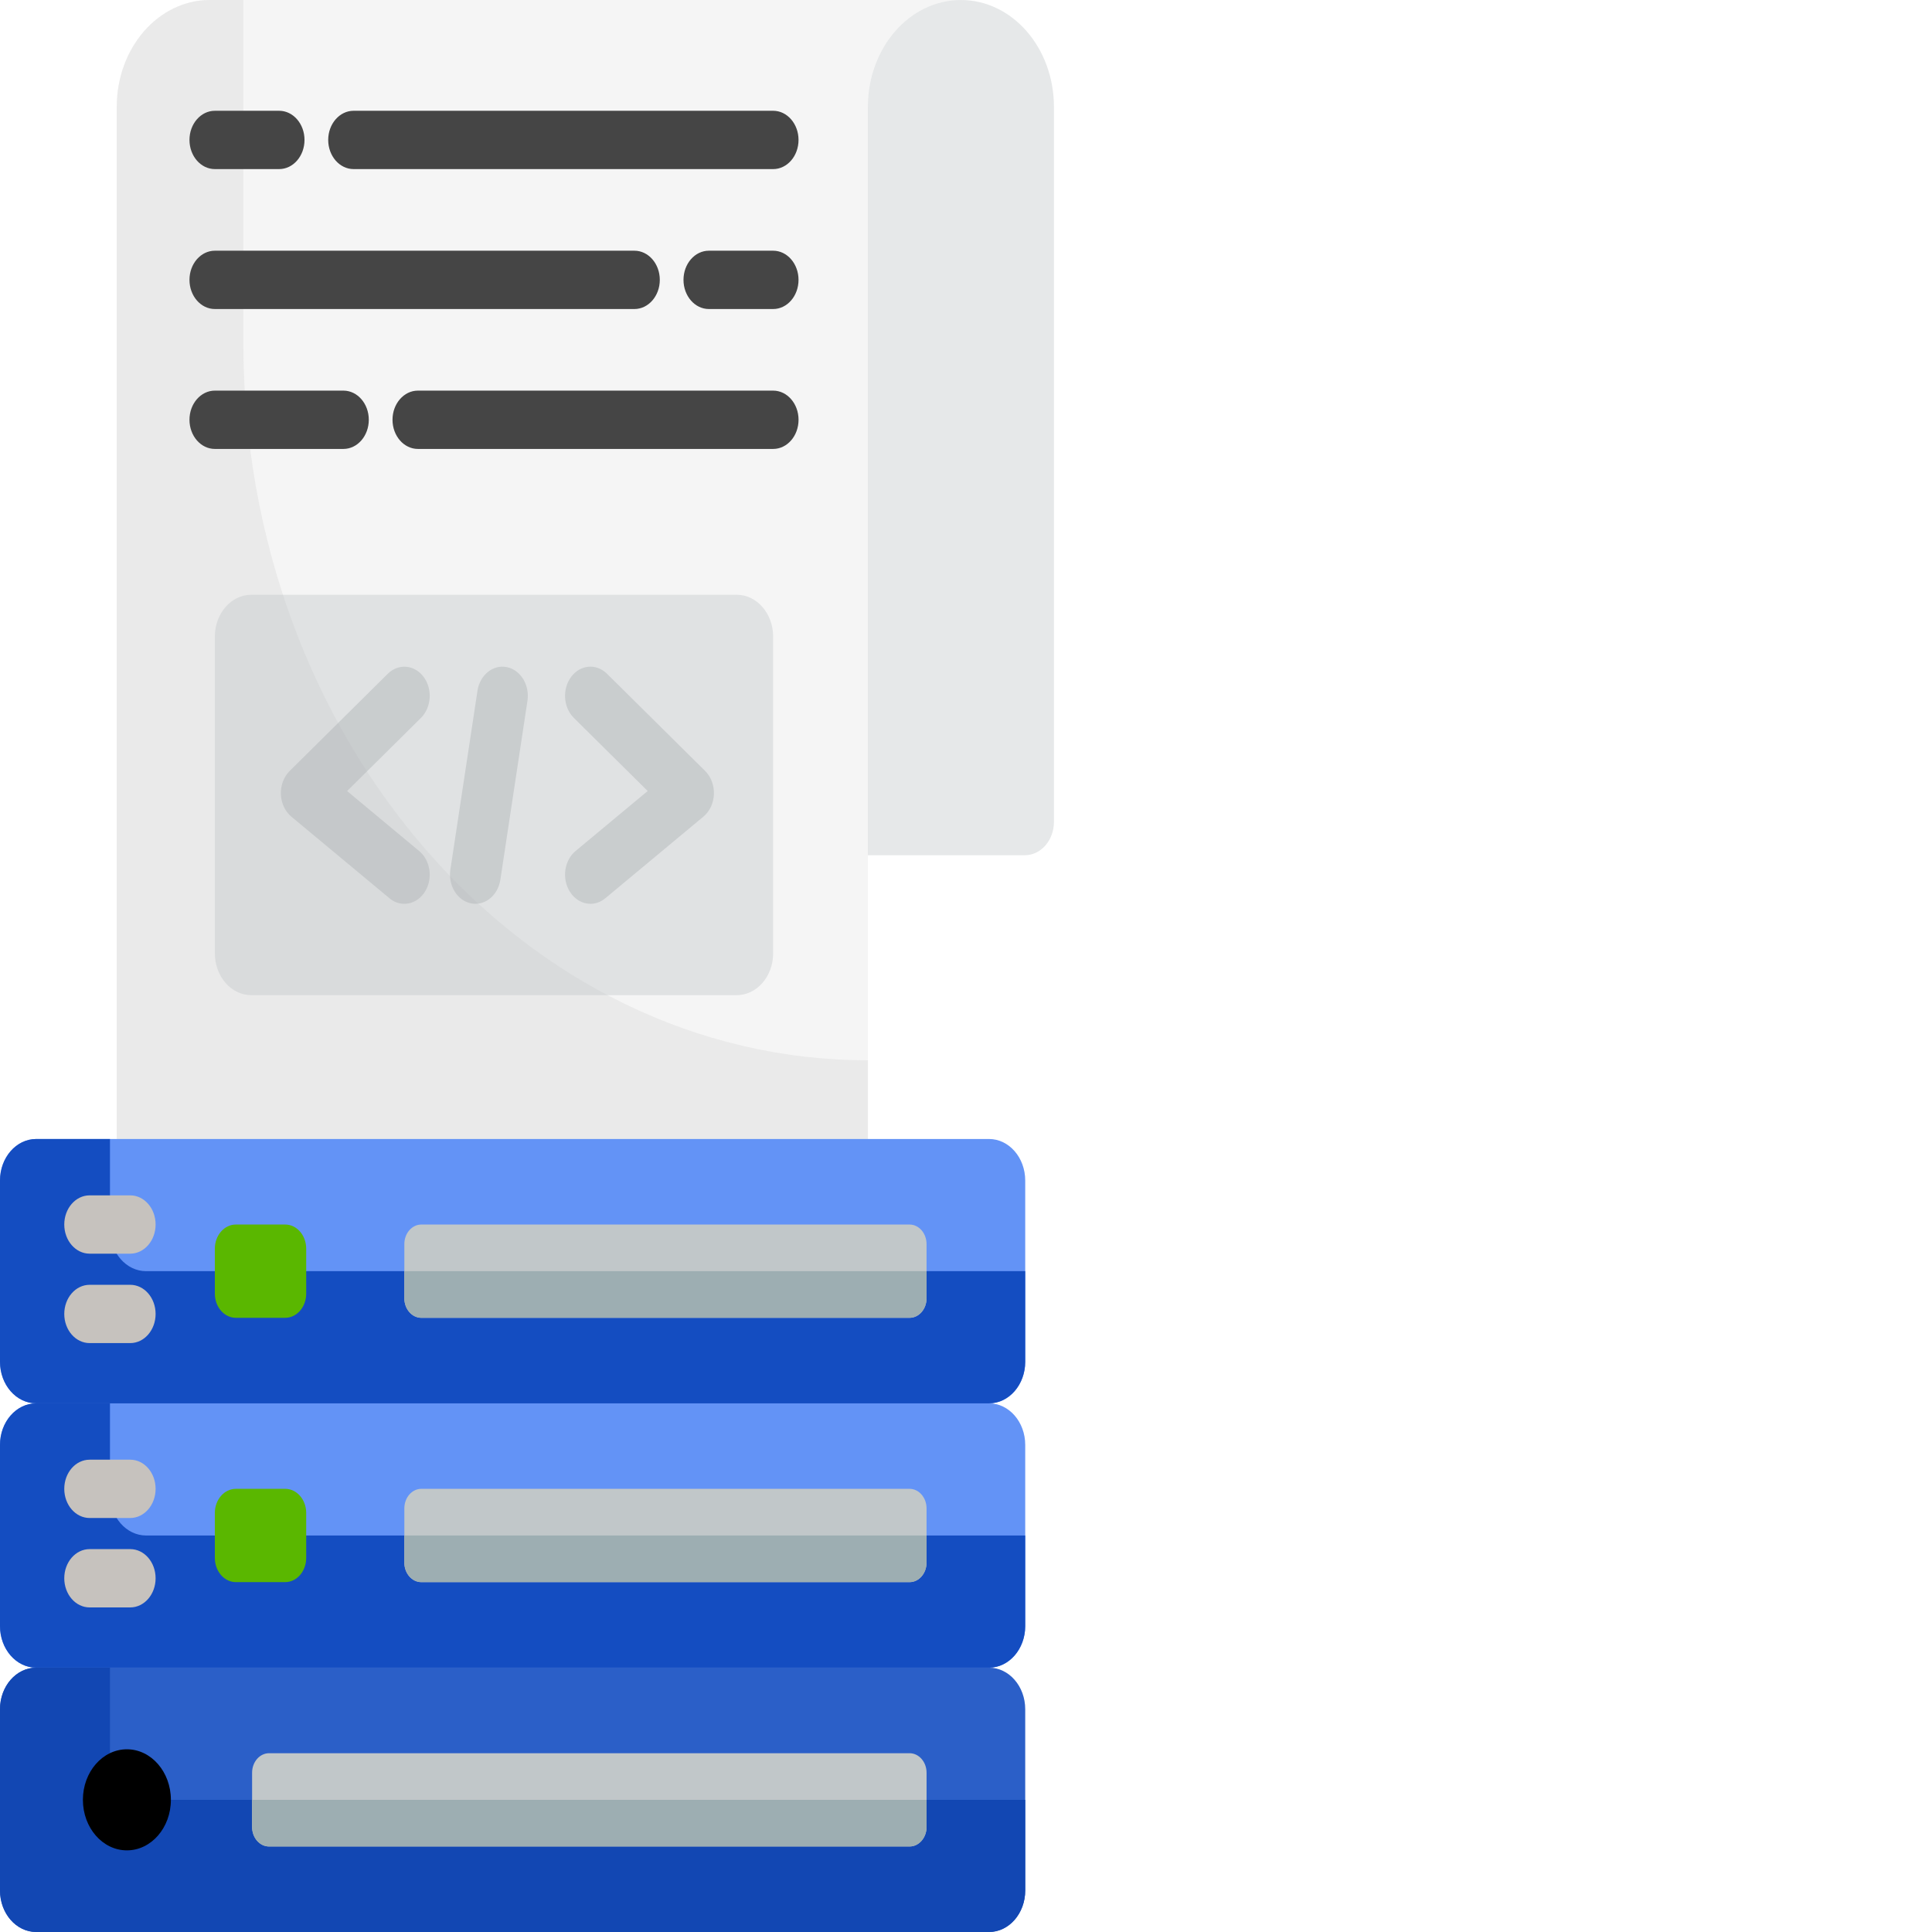
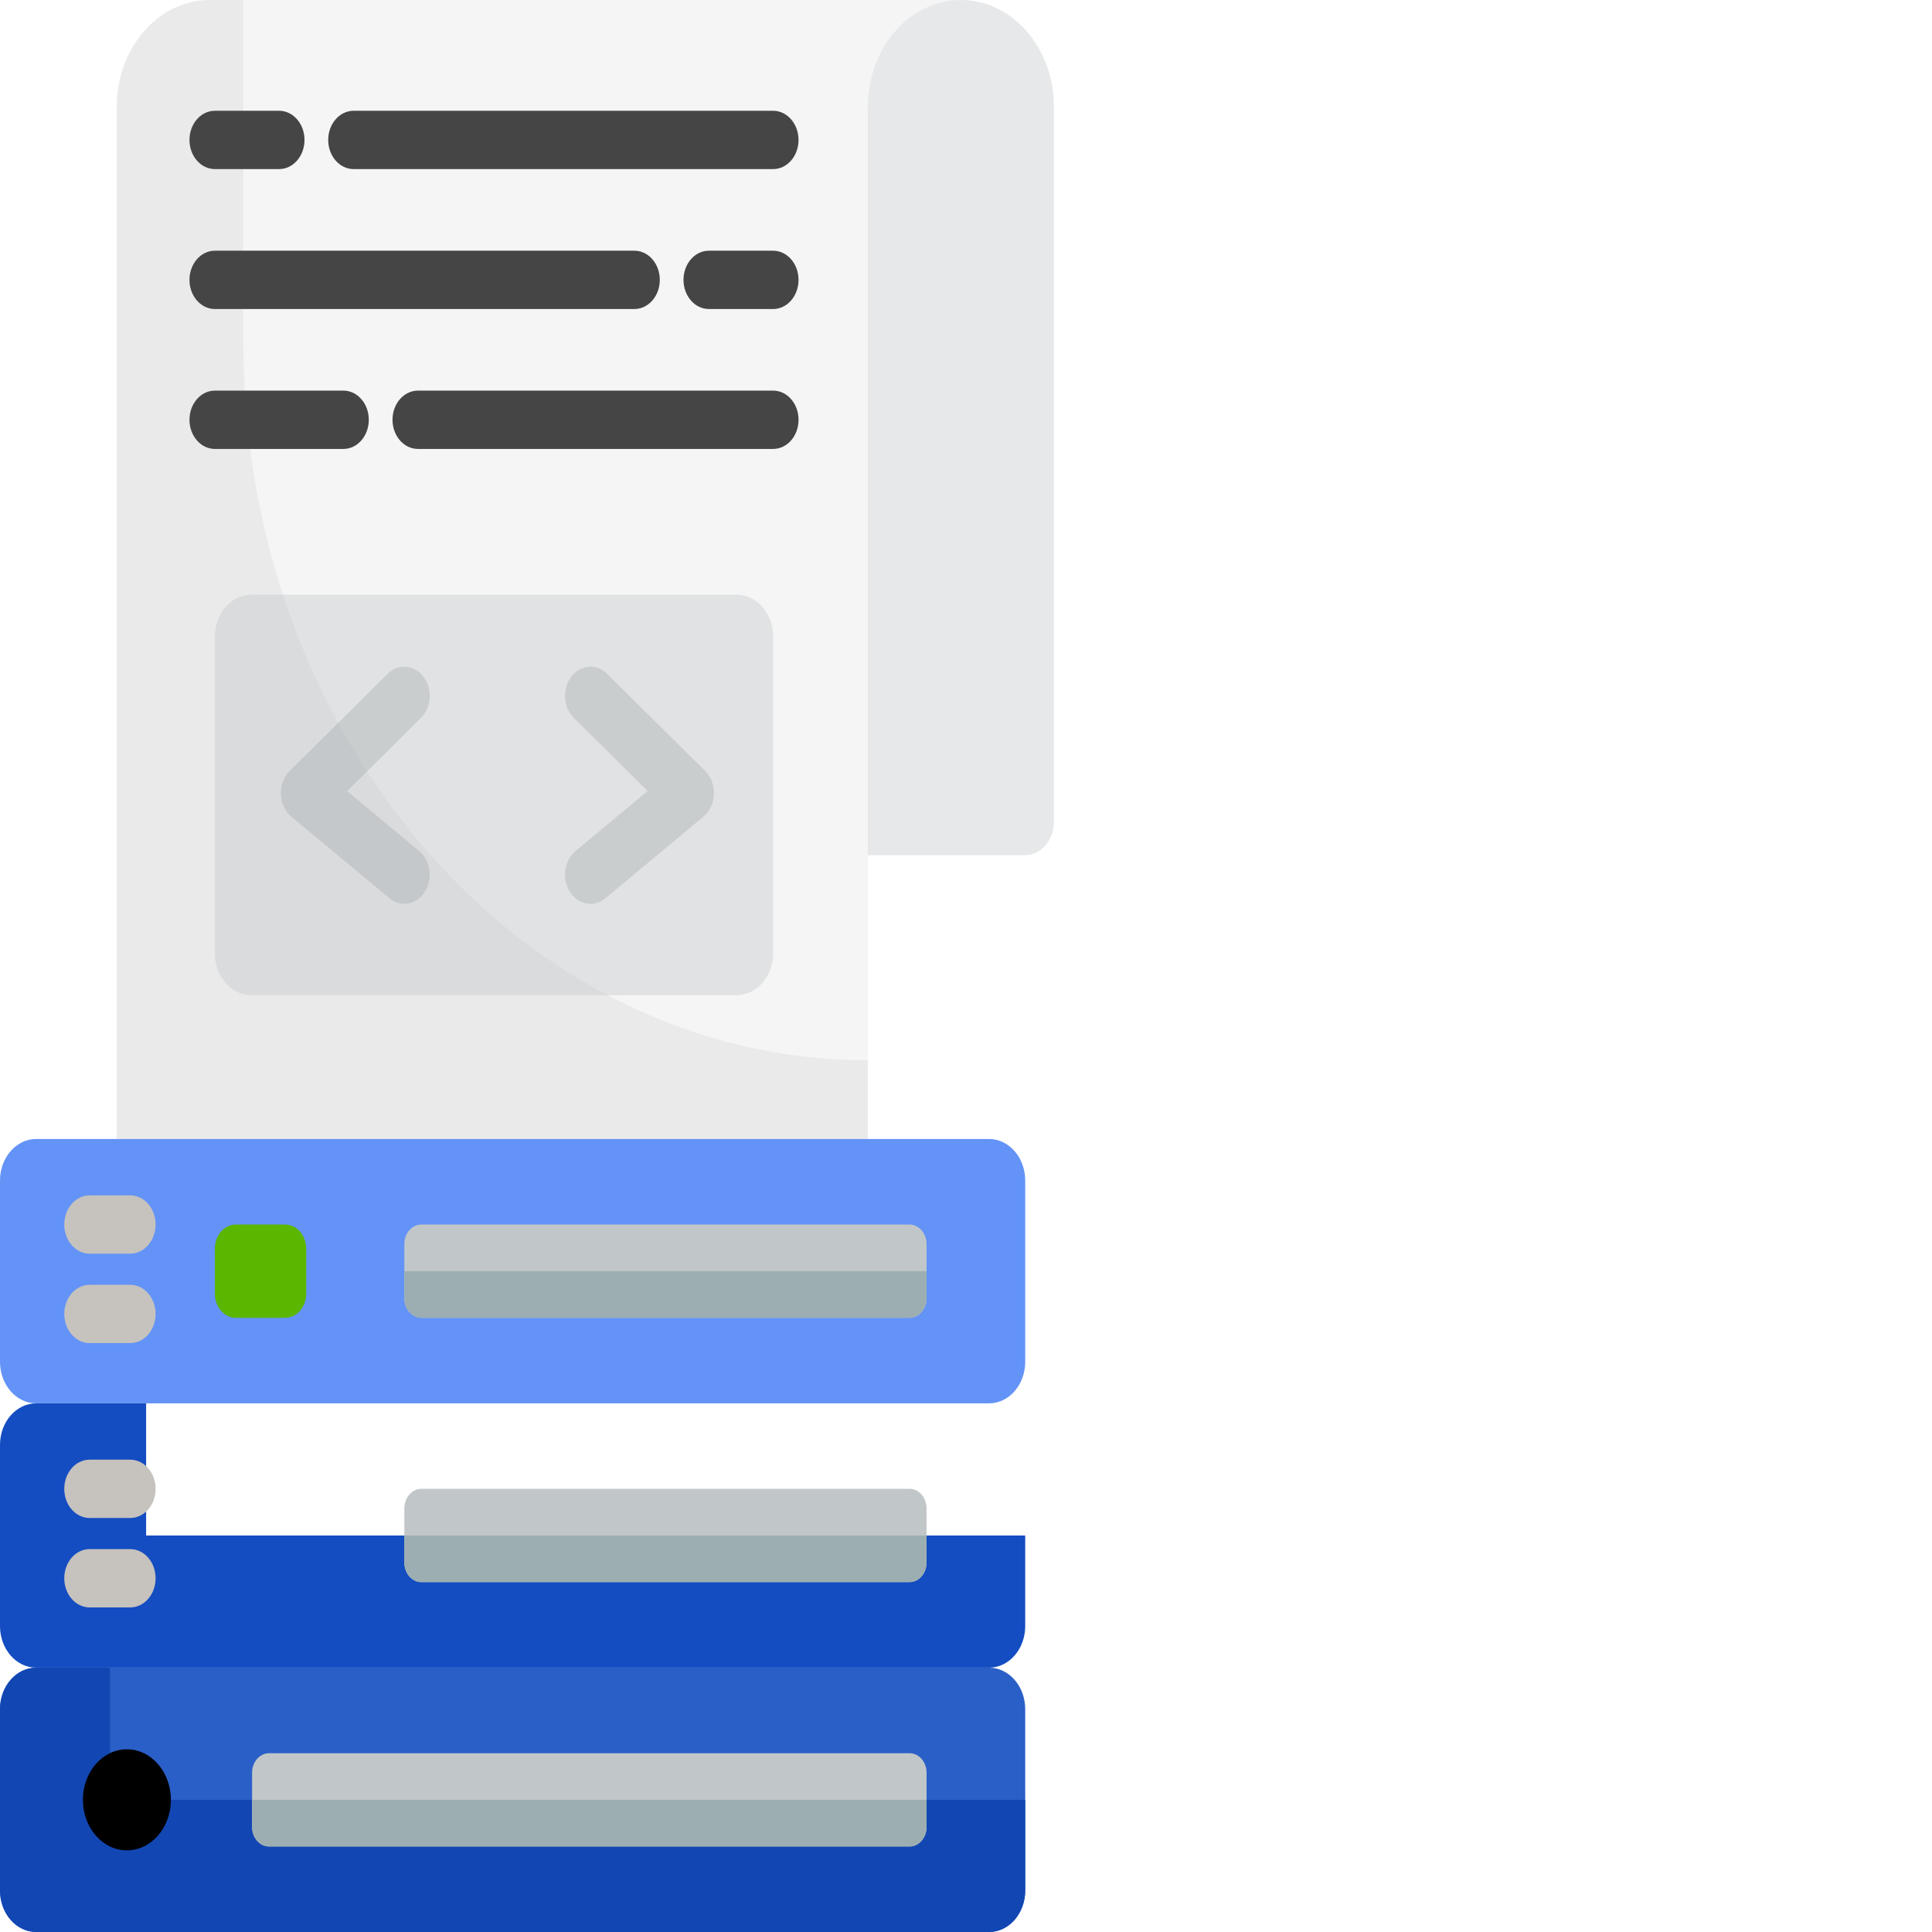
<svg xmlns="http://www.w3.org/2000/svg" width="98" height="98" viewBox="0 0 98 98" fill="none">
-   <path d="M52.004 73.291V82.484C52.004 83.647 51.182 84.592 50.169 84.592H1.835C0.822 84.592 0 83.647 0 82.484V73.291C0 72.128 0.822 71.184 1.835 71.184H50.169C51.182 71.184 52.004 72.128 52.004 73.291Z" fill="#6393F6" />
-   <path d="M7.412 77.888C6.4 77.888 5.578 76.944 5.578 75.78V71.184H1.835C0.822 71.184 0 72.128 0 73.291V82.484C0 83.647 0.822 84.592 1.835 84.592H50.169C51.182 84.592 52.004 83.647 52.004 82.484V77.888H7.412Z" fill="#144DC1" />
+   <path d="M7.412 77.888V71.184H1.835C0.822 71.184 0 72.128 0 73.291V82.484C0 83.647 0.822 84.592 1.835 84.592H50.169C51.182 84.592 52.004 83.647 52.004 82.484V77.888H7.412Z" fill="#144DC1" />
  <path d="M52.004 86.7V95.892C52.004 97.056 51.182 98 50.169 98H1.835C0.822 98 0 97.056 0 95.892V86.7C0 85.536 0.822 84.592 1.835 84.592H50.169C51.182 84.592 52.004 85.536 52.004 86.7Z" fill="#2B5FC8" />
  <path opacity="0.4" d="M10.641 0H48.743C46.136 0 44.023 2.427 44.023 5.422V59.353H5.922V5.422C5.922 3.924 6.45 2.569 7.303 1.587C8.158 0.607 9.337 0 10.641 0Z" fill="#E6E6E6" />
  <path opacity="0.4" d="M12.344 17.386V0H10.641C9.337 0 8.158 0.607 7.303 1.587C6.45 2.569 5.922 3.924 5.922 5.422V59.353H44.023V53.782C26.527 53.782 12.344 37.487 12.344 17.386Z" fill="#DBDBDB" />
  <path opacity="0.4" d="M53.461 24.648V41.687C53.461 42.621 52.8 43.381 51.986 43.381H44.022V5.422C44.022 2.427 46.134 0 48.741 0C50.046 0 51.224 0.607 52.08 1.587C52.932 2.569 53.461 3.924 53.461 5.422V24.648Z" fill="#C1C7C9" />
  <path d="M6.606 77H4.547C3.836 77 3.26 76.338 3.26 75.521C3.26 74.704 3.836 74.042 4.547 74.042H6.606C7.317 74.042 7.893 74.704 7.893 75.521C7.893 76.338 7.317 77 6.606 77Z" fill="#C6C2BE" />
  <path d="M6.606 81.536H4.547C3.836 81.536 3.26 80.874 3.26 80.057C3.26 79.24 3.836 78.578 4.547 78.578H6.606C7.317 78.578 7.893 79.24 7.893 80.057C7.893 80.874 7.317 81.536 6.606 81.536Z" fill="#C6C2BE" />
  <path d="M52.004 59.883V69.076C52.004 70.239 51.182 71.184 50.169 71.184H1.835C0.822 71.184 0 70.239 0 69.076V59.883C0 58.72 0.822 57.775 1.835 57.775H50.169C51.182 57.775 52.004 58.72 52.004 59.883Z" fill="#6393F6" />
  <path d="M7.412 91.296C6.4 91.296 5.578 90.351 5.578 89.188V84.592H1.835C0.822 84.592 0 85.536 0 86.7V95.892C0 97.056 0.822 98 1.835 98H50.169C51.182 98 52.004 97.056 52.004 95.892V91.296H7.412Z" fill="#1247B3" />
-   <path d="M7.412 64.48C6.4 64.48 5.578 63.535 5.578 62.371V57.775H1.835C0.822 57.775 0 58.72 0 59.883V69.076C0 70.239 0.822 71.184 1.835 71.184H50.169C51.182 71.184 52.004 70.239 52.004 69.076V64.48H7.412Z" fill="#144DC1" />
  <path d="M47 89.922V92.671C47 93.219 46.613 93.663 46.136 93.663H13.65C13.173 93.663 12.787 93.219 12.787 92.671V89.922C12.787 89.374 13.173 88.931 13.65 88.931H46.136C46.613 88.931 47 89.374 47 89.922Z" fill="#C1C7C9" />
  <path d="M12.787 91.296V92.67C12.787 93.219 13.173 93.662 13.65 93.662H46.136C46.613 93.662 47 93.219 47 92.67V91.296H12.787Z" fill="#9DAEB2" />
  <path d="M46.999 76.513V79.261C46.999 79.809 46.613 80.253 46.136 80.253H21.373C20.896 80.253 20.51 79.809 20.51 79.261V76.513C20.51 75.965 20.896 75.52 21.373 75.52H46.136C46.613 75.52 46.999 75.965 46.999 76.513Z" fill="#C1C7C9" />
  <path d="M20.51 77.888V79.262C20.51 79.81 20.896 80.254 21.373 80.254H46.136C46.613 80.254 46.999 79.81 46.999 79.262V77.888H20.51Z" fill="#9DAEB2" />
  <path d="M46.999 63.106V65.855C46.999 66.403 46.613 66.846 46.136 66.846H21.373C20.896 66.846 20.51 66.403 20.51 65.855V63.106C20.51 62.558 20.896 62.114 21.373 62.114H46.136C46.613 62.114 46.999 62.558 46.999 63.106Z" fill="#C1C7C9" />
  <path d="M20.51 64.48V65.854C20.51 66.402 20.896 66.845 21.373 66.845H46.136C46.613 66.845 46.999 66.402 46.999 65.854V64.48H20.51Z" fill="#9DAEB2" />
  <path d="M6.606 63.592H4.547C3.836 63.592 3.26 62.929 3.26 62.113C3.26 61.295 3.836 60.634 4.547 60.634H6.606C7.317 60.634 7.893 61.295 7.893 62.113C7.893 62.929 7.317 63.592 6.606 63.592Z" fill="#C6C2BE" />
  <path d="M6.606 68.128H4.547C3.836 68.128 3.26 67.466 3.26 66.65C3.26 65.833 3.836 65.171 4.547 65.171H6.606C7.317 65.171 7.893 65.833 7.893 66.65C7.893 67.466 7.317 68.128 6.606 68.128Z" fill="#C6C2BE" />
-   <path d="M15.532 76.747V79.026C15.532 79.704 15.055 80.253 14.465 80.253H11.966C11.376 80.253 10.898 79.704 10.898 79.026V76.747C10.898 76.069 11.376 75.52 11.966 75.52H14.465C15.055 75.52 15.532 76.069 15.532 76.747Z" fill="#5AB700" />
  <path d="M15.532 63.34V65.62C15.532 66.298 15.055 66.846 14.465 66.846H11.966C11.376 66.846 10.898 66.298 10.898 65.62V63.34C10.898 62.662 11.376 62.114 11.966 62.114H14.465C15.055 62.114 15.532 62.662 15.532 63.34Z" fill="#5AB700" />
  <path d="M8.668 91.296C8.668 92.712 7.669 93.859 6.437 93.859C5.204 93.859 4.205 92.712 4.205 91.296C4.205 89.88 5.204 88.732 6.437 88.732C7.669 88.732 8.668 89.88 8.668 91.296Z" fill="black" />
  <path opacity="0.4" d="M39.217 32.291V48.357C39.217 49.529 38.39 50.479 37.37 50.479H12.745C11.726 50.479 10.898 49.529 10.898 48.357V32.291C10.898 31.119 11.726 30.169 12.745 30.169H37.37C38.39 30.169 39.217 31.119 39.217 32.291Z" fill="#C1C7C9" />
  <path opacity="0.4" d="M20.51 45.847C20.248 45.847 19.984 45.755 19.756 45.565L14.778 41.424C14.459 41.159 14.264 40.741 14.247 40.289C14.231 39.838 14.395 39.402 14.693 39.107L19.67 34.177C20.208 33.644 21.021 33.713 21.486 34.331C21.95 34.95 21.889 35.884 21.351 36.417L17.607 40.126L21.265 43.17C21.841 43.649 21.97 44.574 21.553 45.235C21.302 45.635 20.908 45.846 20.51 45.847Z" fill="#A7ADAF" />
  <path opacity="0.4" d="M29.951 45.846C29.552 45.846 29.159 45.633 28.907 45.233C28.49 44.572 28.618 43.647 29.194 43.168L32.853 40.124L29.109 36.416C28.57 35.882 28.51 34.949 28.974 34.33C29.439 33.711 30.252 33.642 30.79 34.176L35.767 39.105C36.065 39.4 36.229 39.836 36.213 40.288C36.196 40.74 36 41.158 35.681 41.423L30.704 45.564C30.476 45.754 30.212 45.845 29.951 45.846Z" fill="#A7ADAF" />
-   <path opacity="0.4" d="M24.115 45.846C24.041 45.846 23.967 45.838 23.893 45.823C23.192 45.683 22.724 44.918 22.845 44.113L24.219 35.042C24.34 34.238 25.007 33.698 25.707 33.839C26.408 33.978 26.876 34.745 26.755 35.549L25.381 44.62C25.273 45.339 24.729 45.846 24.115 45.846Z" fill="#A7ADAF" />
  <path d="M14.159 8.577H10.899C10.187 8.577 9.611 7.915 9.611 7.098C9.611 6.282 10.187 5.619 10.899 5.619H14.159C14.87 5.619 15.446 6.282 15.446 7.098C15.446 7.915 14.87 8.577 14.159 8.577Z" fill="#454545" />
  <path d="M39.218 8.577H17.936C17.225 8.577 16.648 7.915 16.648 7.098C16.648 6.282 17.225 5.619 17.936 5.619H39.218C39.929 5.619 40.505 6.282 40.505 7.098C40.505 7.915 39.929 8.577 39.218 8.577Z" fill="#454545" />
  <path d="M39.218 15.675H35.957C35.246 15.675 34.67 15.013 34.67 14.196C34.67 13.379 35.246 12.717 35.957 12.717H39.218C39.929 12.717 40.505 13.379 40.505 14.196C40.505 15.013 39.929 15.675 39.218 15.675Z" fill="#454545" />
  <path d="M32.181 15.675H10.899C10.187 15.675 9.611 15.013 9.611 14.196C9.611 13.379 10.187 12.717 10.899 12.717H32.181C32.891 12.717 33.468 13.379 33.468 14.196C33.468 15.013 32.891 15.675 32.181 15.675Z" fill="#454545" />
  <path d="M17.42 22.772H10.899C10.187 22.772 9.611 22.11 9.611 21.293C9.611 20.477 10.187 19.814 10.899 19.814H17.42C18.131 19.814 18.707 20.477 18.707 21.293C18.707 22.11 18.131 22.772 17.42 22.772Z" fill="#454545" />
  <path d="M39.218 22.772H21.197C20.487 22.772 19.91 22.11 19.91 21.293C19.91 20.477 20.487 19.814 21.197 19.814H39.218C39.93 19.814 40.506 20.477 40.506 21.293C40.506 22.11 39.93 22.772 39.218 22.772Z" fill="#454545" />
</svg>